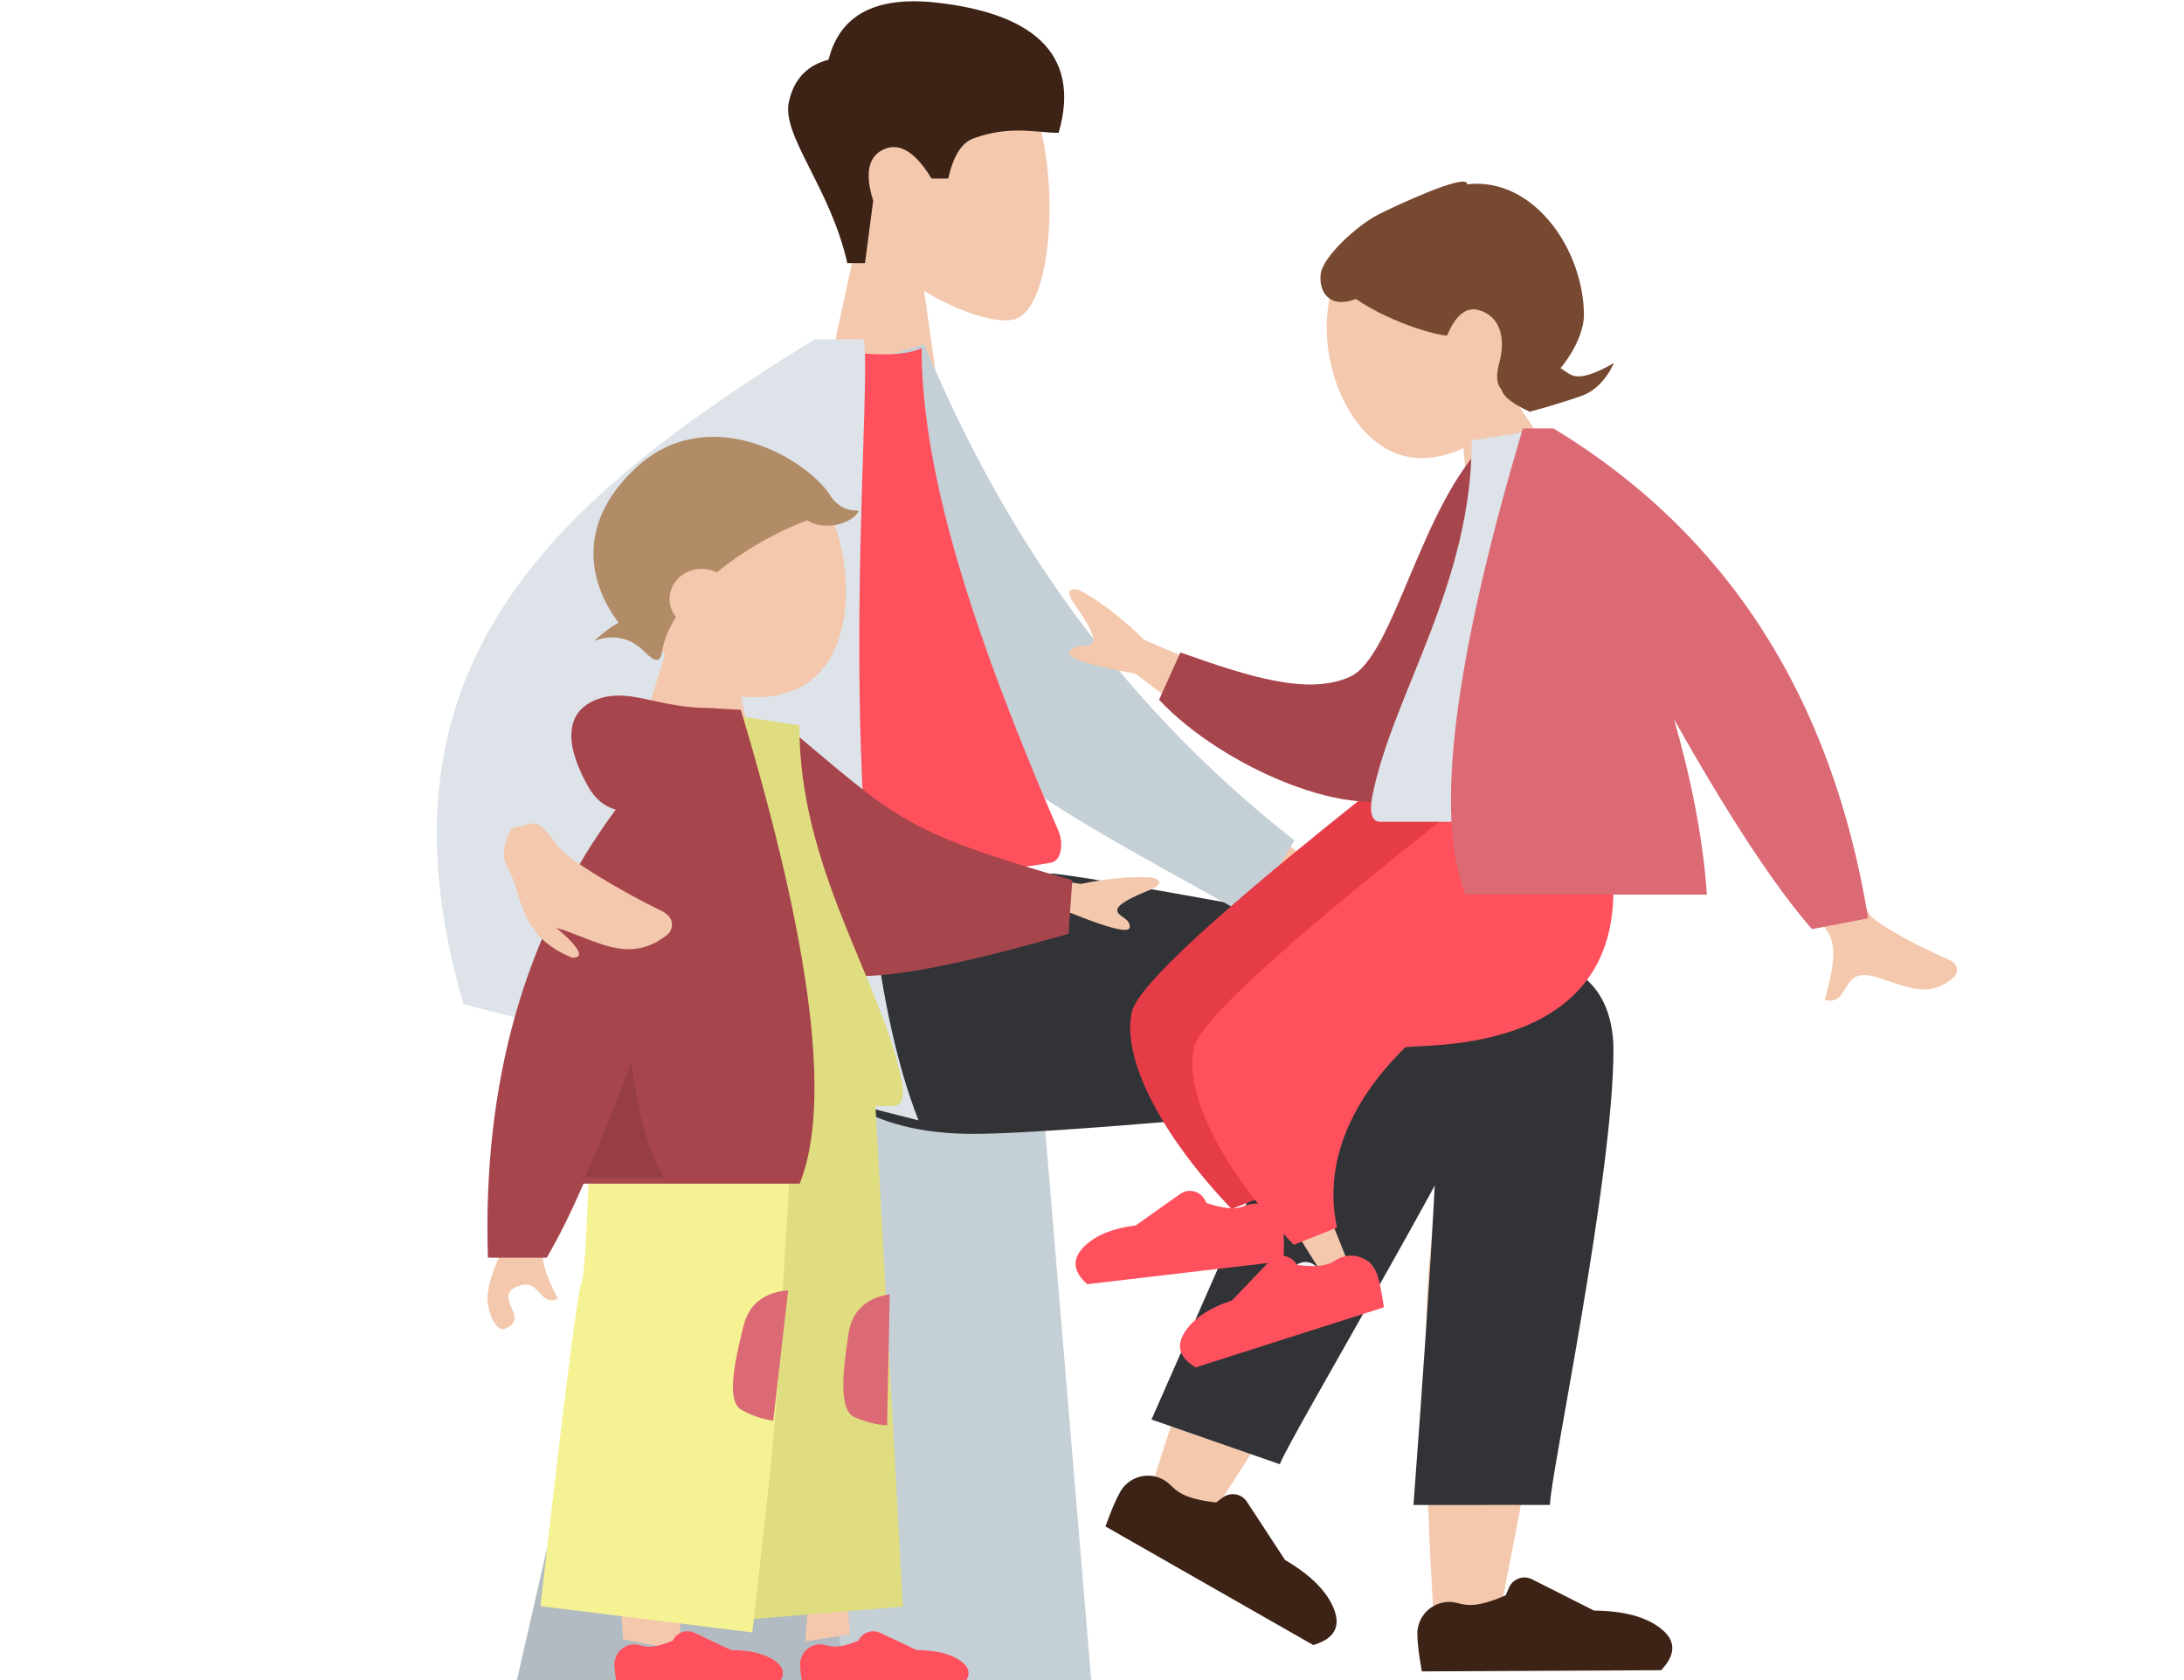
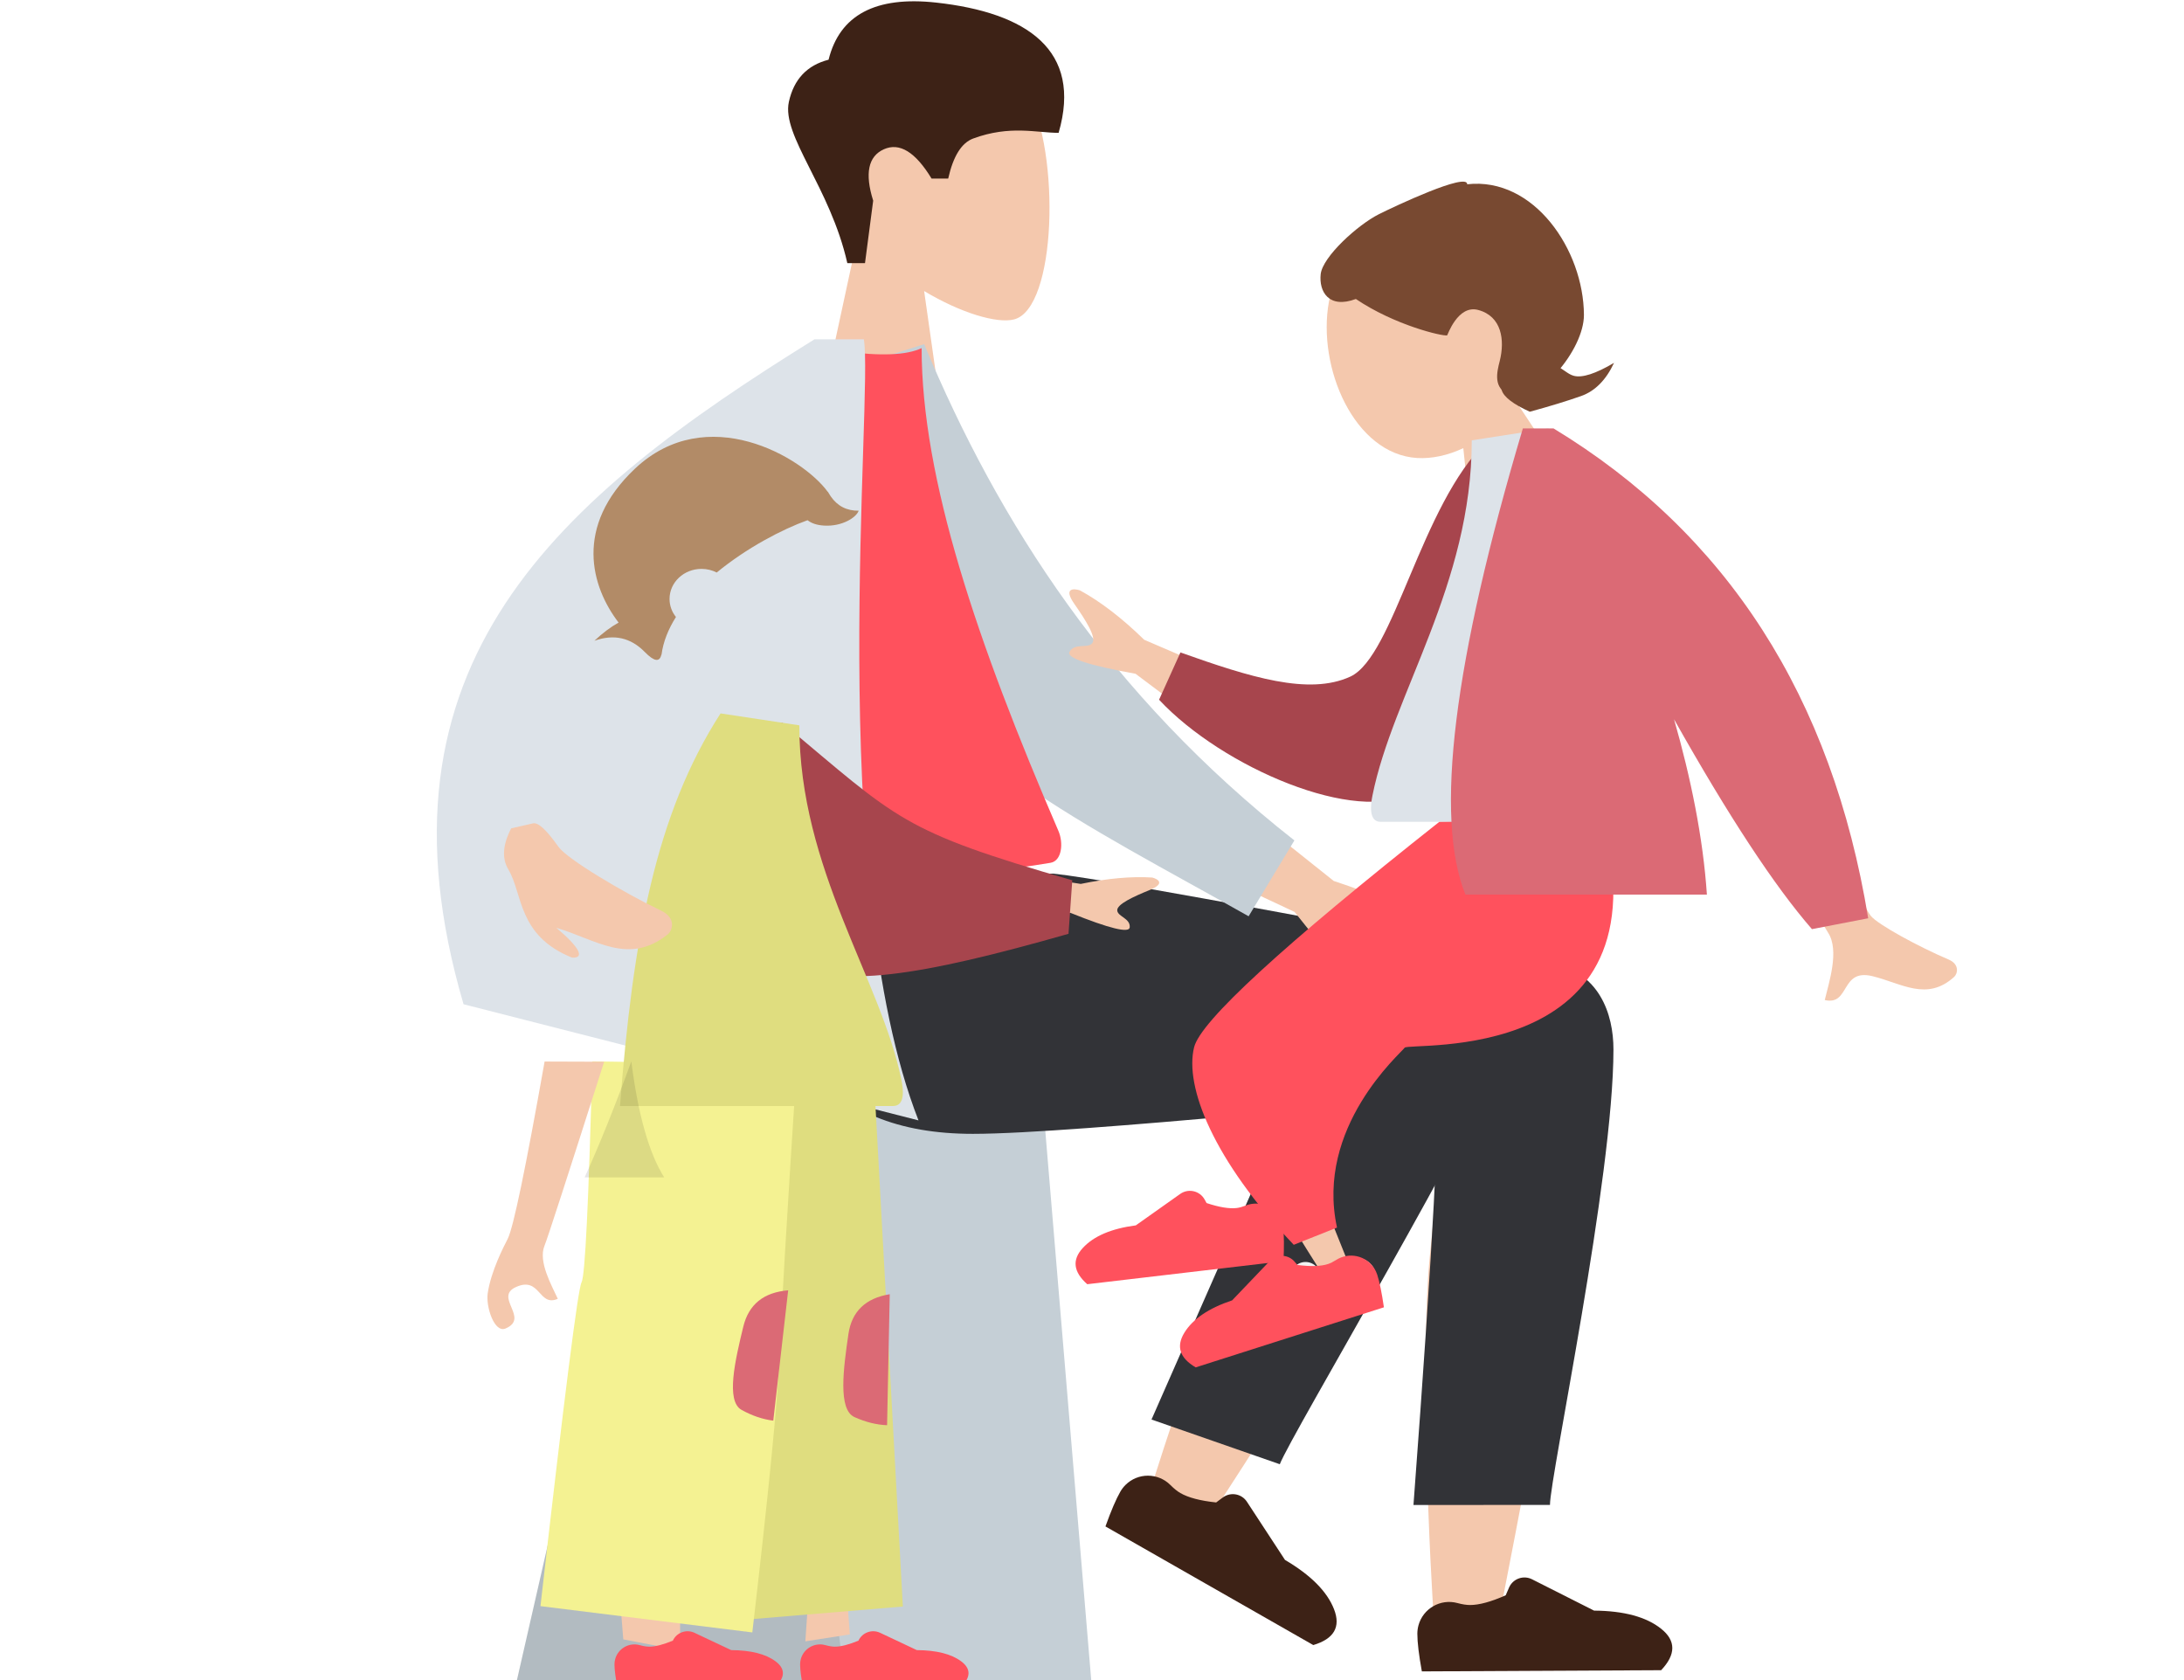
<svg xmlns="http://www.w3.org/2000/svg" width="130px" height="100px" viewBox="0 0 130 100">
  <title>illu-Teaser-GA-KITA-02</title>
  <desc>Created with Sketch.</desc>
  <g id="illu-Teaser-GA-KITA-02" stroke="none" stroke-width="1" fill="none" fill-rule="evenodd">
    <g id="Group-7" transform="translate(-35, -33)">
      <g id="Group-8">
        <g id="Group-2" />
      </g>
      <g id="A-Human/Sitting" transform="translate(49, 85)">
        <g id="Bottom/Skinny-Jeans-1">
          <g id="Objects/Seat/Cube" transform="translate(0.398, 12.063)">
            <g id="Seat" transform="translate(16.358, 0)">
              <polygon id="Seat-Stuff" fill="#C5CFD6" points="8.215 0 31.192 0 34.203 36 0 36" />
              <polygon id="Seat-Stuff" fill-opacity="0.1" fill="#000000" points="8.215 0 15.282 0 19.511 36 0 36" />
            </g>
          </g>
          <path d="M74.611,5.962 C77.076,4.541 81.213,6.366 81.21,8.398 C81.201,14.477 75.42,43.126 75.118,44.937 C74.816,46.748 71.583,47.227 71.395,44.943 C71.095,41.31 70.539,28.731 71.095,22.909 C71.325,20.506 71.573,18.217 71.817,16.175 C68.783,21.432 64.092,28.959 57.742,38.755 L54.295,37.244 C57.002,28.686 59.222,22.645 60.954,19.119 C63.92,13.083 66.701,7.913 67.872,6.092 C69.713,3.228 72.918,4.228 74.611,5.962 Z" id="Skin" fill="#F4C8AD" />
          <path d="M59.705,35.573 L61.623,6.254 C62.79,1.174 72.058,3.404 72.018,6.119 C71.926,12.283 67.818,33.625 67.791,35.462 L59.705,35.573 Z" id="LegLower" fill="#323337" transform="translate(65.861, 19.393) rotate(20) translate(-65.861, -19.393) " />
          <g id="Right-Shoe" transform="translate(59.586, 40.24) rotate(30) translate(-59.586, -40.24) translate(51.586, 36.74)" fill="#3D2216">
            <path d="M0.298,3.953 C0.298,3.953 0.298,3.953 0.298,3.953 C0.298,4.464 0.387,5.211 0.566,6.194 C1.189,6.194 5.937,6.17 14.809,6.123 C15.695,5.187 15.696,4.365 14.812,3.658 C13.928,2.95 12.596,2.59 10.817,2.576 L7.124,0.711 C6.631,0.462 6.029,0.66 5.78,1.153 C5.771,1.17 5.763,1.188 5.755,1.206 L5.558,1.663 C4.687,2.05 3.98,2.243 3.436,2.243 C3.224,2.243 2.973,2.204 2.684,2.126 L2.684,2.126 C1.675,1.853 0.636,2.45 0.363,3.459 C0.32,3.62 0.298,3.786 0.298,3.953 Z" id="shoe" />
          </g>
          <g id="Right-Shoe" transform="translate(70.068, 41.29)" fill="#3D2216">
            <path d="M0.298,3.953 C0.298,3.953 0.298,3.953 0.298,3.953 C0.298,4.464 0.387,5.211 0.566,6.194 C1.189,6.194 5.937,6.17 14.809,6.123 C15.695,5.187 15.696,4.365 14.812,3.658 C13.928,2.95 12.596,2.59 10.817,2.576 L7.124,0.711 C6.631,0.462 6.029,0.66 5.78,1.153 C5.771,1.17 5.763,1.188 5.755,1.206 L5.558,1.663 C4.687,2.05 3.98,2.243 3.436,2.243 C3.224,2.243 2.973,2.204 2.684,2.126 L2.684,2.126 C1.675,1.853 0.636,2.45 0.363,3.459 C0.32,3.62 0.298,3.786 0.298,3.953 Z" id="shoe" />
          </g>
          <path d="M82.039,10.464 C82.039,18.095 78.263,35.894 78.26,37.574 L70.135,37.58 C71.325,21.698 71.746,13.672 71.401,13.5 C70.882,13.244 50.135,15.488 43.912,15.488 C34.94,15.488 31.228,10.058 30.927,-4.54747351e-13 L48.701,-4.54747351e-13 C52.32,0.372 71.198,4.025 78.208,5.281 C81.21,5.819 82.039,8.362 82.039,10.464 Z" id="Leg-and-Butt" fill="#323337" />
        </g>
      </g>
      <g id="Head/Front/Short-2" transform="translate(65, 25)">
        <g id="Head" stroke-width="1" transform="translate(18.265, 10.433)" fill="#F4C8AD">
          <path d="M2.795,11.607 C1.236,9.787 0.181,7.556 0.357,5.057 C0.865,-2.145 10.941,-0.561 12.901,3.074 C14.861,6.709 14.629,15.929 12.095,16.579 C11.085,16.838 8.933,16.203 6.743,14.89 L8.118,24.567 L0,24.567 L2.795,11.607 Z" />
        </g>
        <path d="M20.436,23.661 C19.417,19.151 16.514,16.077 16.957,14.061 C17.253,12.717 18.041,11.882 19.32,11.554 C19.982,8.89 22.117,7.757 25.725,8.154 C31.136,8.751 34.439,10.987 33.013,15.907 C31.701,15.907 30.119,15.436 27.93,16.244 C27.235,16.5 26.739,17.296 26.44,18.63 L25.451,18.63 C24.491,17.047 23.544,16.465 22.611,16.885 C21.678,17.304 21.466,18.324 21.975,19.943 L21.488,23.661 L20.436,23.661 Z" id="Hair" fill="#3D2216" />
      </g>
      <g id="Body/Lab-Coat" transform="translate(61, 53)">
        <path d="M44.403,25.27 L53.39,32.437 C55.91,33.258 57.997,34.211 59.648,35.295 C60.03,35.671 60.469,36.41 58.789,36.177 C57.11,35.944 55.332,35.769 55.059,36.296 C54.785,36.822 55.759,37.538 55.234,38.238 C54.883,38.704 53.491,37.385 51.056,34.279 L41.947,30.002 L44.403,25.27 Z" id="Skin" fill="#F4C8AD" />
        <path d="M24.408,2.671 L27.565,1.355 C32.895,11.537 40.359,21.186 52.092,28.861 L49.771,33.595 C39.646,28.983 30.143,25.543 25.721,17.679 C24.237,15.04 24.594,5.966 24.408,2.671 Z" id="Coat-Back" fill="#C5CFD6" transform="translate(38.25, 17.475) rotate(5) translate(-38.25, -17.475) " />
        <path d="M14.336,31.354 C23.738,32.297 31.139,32.297 36.537,31.354 C37.206,31.237 37.312,30.178 37.002,29.459 C32.171,18.264 28.859,8.496 28.859,0.72 C27.972,1.143 26.421,1.206 24.205,0.91 C18.25,8.923 15.512,18.117 14.336,31.354 Z" id="Shirt" fill="#FF515D" />
        <path d="M1.592,39.774 L28.673,46.687 C23.038,32.294 25.997,3.447 25.418,0.198 L22.479,0.198 C7.2,9.672 -4.357,19.486 1.592,39.774 Z" id="Coat-Front" fill="#DDE3E9" />
      </g>
      <g id="Group-5" transform="translate(64, 59)">
        <g id="Head/Front/Kind-1" transform="translate(6.327, 0)">
          <g id="Head" transform="translate(1.578, 1.062)" fill="#F4C8AD">
-             <path d="M2.681,11.889 C1.085,10.105 0.112,7.508 0.336,4.498 C0.814,-1.908 10.291,-0.499 12.135,2.734 C13.978,5.967 14.471,13.07 9.638,14.254 C8.824,14.454 8.007,14.491 7.213,14.384 L7.635,16.463 L1.273,16.463 L2.681,11.889 Z" />
-           </g>
+             </g>
          <path d="M4.039,12.968 C3.936,13.428 3.608,13.375 3.054,12.809 C2.214,11.95 1.214,11.727 0.055,12.139 C0.525,11.692 1.005,11.331 1.494,11.056 C-0.136,8.932 -1.183,5.346 2.465,1.899 C6.735,-2.135 12.434,1.194 13.952,3.285 L13.96,3.279 C13.975,3.307 13.99,3.334 14.005,3.36 C14.049,3.425 14.089,3.487 14.125,3.549 C14.526,4.125 15.08,4.408 15.784,4.397 C15.655,4.793 14.802,5.354 13.713,5.283 C13.301,5.257 12.978,5.151 12.742,4.964 C11.22,5.509 9.103,6.622 7.335,8.077 C7.065,7.939 6.757,7.861 6.429,7.861 C5.378,7.861 4.527,8.662 4.527,9.65 C4.527,10.053 4.668,10.425 4.908,10.724 C4.457,11.441 4.149,12.194 4.049,12.968 C4.045,12.968 4.042,12.968 4.039,12.968 Z" id="Hair" fill="#B28B67" />
        </g>
        <g id="Bottom/Standing/Baggy-Pants" transform="translate(3.157, 36.113)">
          <polygon id="Leg" fill="#F4C8AD" points="7.379 1.593 16.807 20.559 15.78 35.582 18.428 35.169 15.961 1.593" />
          <path d="M5.586,1.593 C5.482,7.978 3.972,16.574 3.731,16.972 C3.57,17.237 3.974,23.402 4.943,35.466 L8.33,36.113 C8.255,25.477 8.516,19.788 9.113,19.046 C10.01,17.934 12.928,7.701 15.271,1.593 L5.586,1.593 Z" id="Leg" fill="#F4C8AD" />
          <g id="Accessories/Shoe/Flat-Sneaker" transform="translate(4.222, 31.334)" fill="#FF515D">
            <path d="M0.197,5.618 C0.197,5.618 0.197,5.618 0.197,5.618 C0.197,5.934 0.256,6.395 0.374,7 C0.786,7 3.922,6.985 9.782,6.956 C10.368,6.379 10.369,5.873 9.785,5.437 C9.2,5.001 8.321,4.778 7.146,4.77 L4.959,3.739 C4.477,3.512 3.901,3.719 3.674,4.201 C3.673,4.203 3.672,4.205 3.671,4.207 L3.671,4.207 C3.096,4.445 2.629,4.565 2.27,4.565 C2.112,4.565 1.922,4.534 1.699,4.473 L1.699,4.473 C1.067,4.299 0.413,4.671 0.239,5.304 C0.211,5.406 0.197,5.512 0.197,5.618 Z" id="shoe" />
          </g>
          <g id="Accessories/Shoe/Flat-Sneaker" transform="translate(15.271, 31.334)" fill="#FF515D">
            <path d="M0.197,5.618 C0.197,5.618 0.197,5.618 0.197,5.618 C0.197,5.934 0.256,6.395 0.374,7 C0.786,7 3.922,6.985 9.782,6.956 C10.368,6.379 10.369,5.873 9.785,5.437 C9.2,5.001 8.321,4.778 7.146,4.77 L4.959,3.739 C4.477,3.512 3.901,3.719 3.674,4.201 C3.673,4.203 3.672,4.205 3.671,4.207 L3.671,4.207 C3.096,4.445 2.629,4.565 2.27,4.565 C2.112,4.565 1.922,4.534 1.699,4.473 L1.699,4.473 C1.067,4.299 0.413,4.671 0.239,5.304 C0.211,5.406 0.197,5.512 0.197,5.618 Z" id="shoe" />
          </g>
          <polygon id="Pant" fill="#DFDD7F" points="9.484 34.52 21.585 33.51 19.83 1.448 9.922 0" />
          <path d="M0.013,33.487 L12.624,35.051 C13.603,26.637 14.14,21.19 14.236,18.71 C14.332,16.23 14.677,10.408 15.271,1.246 L3.1,1.062 C2.882,9.462 2.668,13.847 2.458,14.216 C2.248,14.586 1.433,21.009 0.013,33.487 Z" id="Pant" fill="#F4F292" />
          <path d="M19.808,14.8 C18.475,15.401 17.887,16.377 18.046,17.729 C18.285,19.758 18.596,22.231 19.67,22.407 C20.386,22.524 21.054,22.513 21.673,22.373 L19.808,14.8 Z" id="Path-6" fill="#DB6A75" transform="translate(19.847, 18.644) rotate(15) translate(-19.847, -18.644) " />
          <path d="M13.439,14.462 C12.107,15.071 11.517,16.054 11.668,17.41 C11.895,19.444 12.192,21.925 13.262,22.097 C13.975,22.211 14.64,22.196 15.258,22.053 L13.439,14.462 Z" id="Path-6" fill="#DB6A75" transform="translate(13.452, 18.317) rotate(20) translate(-13.452, -18.317) " />
        </g>
        <g id="Body/Hoodie" transform="translate(0, 15.401)">
          <path d="M28.191,10.091 L35.33,11.211 C36.934,10.878 38.353,10.752 39.588,10.831 C39.914,10.917 40.394,11.184 39.43,11.576 C38.466,11.968 37.47,12.423 37.503,12.793 C37.535,13.164 38.288,13.252 38.246,13.795 C38.217,14.157 37.041,13.87 34.716,12.933 L28.481,13.423 L28.191,10.091 Z M3.417,21.783 L6.961,21.795 C4.769,28.673 3.586,32.322 3.412,32.743 C3.019,33.69 3.849,35.131 4.203,35.906 C3.047,36.41 3.171,34.544 1.711,35.206 C0.379,35.809 2.554,37.057 1.088,37.674 C0.428,37.952 -0.089,36.381 0.031,35.574 C0.228,34.248 0.979,32.811 1.223,32.331 C1.554,31.677 2.286,28.161 3.417,21.783 Z" id="Skin" fill="#F4C8AD" />
          <path d="M15.075,2.78 L16.907,2.309 C24.309,7.476 24.471,8.081 34.906,10.136 L34.96,13.328 C17.802,19.881 15.168,18.399 15.075,2.78 Z" id="Coat-Back" fill="#A7454D" transform="translate(25.017, 9.653) rotate(5) translate(-25.017, -9.653) " />
          <path d="M7.905,24.43 C15.271,24.43 20.69,24.43 24.16,24.43 C24.903,24.43 24.763,23.395 24.656,22.873 C23.416,16.846 18.579,10.35 18.579,1.772 L13.89,1.062 C10.012,7.08 8.671,14.489 7.905,24.43 Z" id="Shirt" fill="#DFDD7F" />
-           <path d="M7.65,6.79 C6.965,6.597 6.423,6.146 6.023,5.438 C4.3,2.385 4.922,0.704 6.764,0.151 C8.605,-0.401 10.247,0.737 13.181,0.737 C13.341,0.737 13.487,0.747 13.62,0.766 L15.095,0.849 C19.33,14.94 20.498,24.342 18.599,29.053 L5.735,29.053 C4.973,30.798 4.243,32.267 3.547,33.458 L0.042,33.458 C-0.288,22.985 2.248,14.095 7.65,6.79 Z" id="Coat-Front" fill="#A7454D" />
          <path d="M8.579,21.774 C8.981,24.945 9.633,27.247 10.536,28.678 L5.801,28.678 C6.683,26.736 7.609,24.435 8.579,21.774 Z" id="Shade" fill-opacity="0.1" fill="#000000" />
        </g>
      </g>
      <path d="M66.73,82.007 C67.029,81.935 67.532,82.399 68.238,83.398 C68.756,84.131 72.088,86.119 74.358,87.206 C75.269,87.642 75.027,88.39 74.741,88.619 C72.41,90.481 70.467,88.915 68.114,88.225 C69.473,89.358 69.85,90.05 69.045,89.997 C65.798,88.685 66.132,86.208 65.255,84.743 C64.865,84.092 64.923,83.279 65.428,82.305 L66.73,82.007 Z" id="Arm-Copy" fill="#F4C8AD" />
      <g id="Group-11" transform="translate(96, 42)">
        <g id="Group-4" transform="translate(2.008, 0)">
          <g id="Head/Front/Kind-2" transform="translate(24.053, 12.19) scale(-1, 1) rotate(17) translate(-24.053, -12.19) translate(15.553, 2.19)">
            <g id="Head" transform="translate(3.171, 1.597)" fill="#F4C8AD">
              <path d="M3.074,11.941 C1.343,10.49 0.115,8.154 0.332,4.921 C0.805,-2.088 10.175,-0.546 11.998,2.992 C13.821,6.529 13.202,12.109 9.693,13.417 C8.873,13.722 7.899,13.804 6.894,13.66 L7.549,17.031 L1.573,17.031 L3.074,11.941 Z" />
            </g>
            <path d="M10.801,0.472 C9.802,0.302 5.017,-0.392 5.251,0.304 C1.315,1.041 -0.231,6.074 0.879,9.769 C1.477,11.763 5.077,14.094 6.477,13.045 C7.363,12.381 6.825,11.509 6.477,10.934 C5.81,9.832 5.581,8.416 6.816,7.648 C7.881,6.986 9,8.558 9.021,8.556 C9.314,8.533 11.843,7.054 13.585,4.896 C15.304,5.001 15.565,3.829 15.155,2.871 C14.744,1.912 12.182,0.706 10.801,0.472 Z" id="hair" fill="#784931" />
            <path d="M5.646,14.341 C7.278,12.9 7.278,12.048 5.646,11.784 C3.2,11.389 3.178,12.652 2.517,13.062 C2.077,13.336 1.237,13.323 0,13.025 C0.755,13.863 1.573,14.302 2.455,14.341 C3.336,14.379 4.4,14.379 5.646,14.341 Z" id="Path-5" fill="#784931" />
          </g>
          <g id="Bottom/Standing/Sprint" transform="translate(19.989, 52.497) scale(-1, 1) translate(-19.989, -52.497) translate(0.489, 32.997)">
            <path d="M21.439,4.574 C18.981,6.965 20.197,28.223 20.034,28.488 C19.962,28.606 16.031,29.567 8.242,31.371 L8.6,33.02 C17.733,32.595 22.561,31.981 23.083,31.177 C23.831,30.027 24.692,23.552 25.664,11.751 L21.439,4.574 Z" id="Leg" fill="#F4C8AD" transform="translate(16.953, 18.797) rotate(-55) translate(-16.953, -18.797) " />
-             <path d="M13.362,27.357 L13.998,30.055 C20.914,31.092 25.451,29.976 27.03,28.172 C28.083,26.97 28.957,20.41 29.653,8.493 L24.304,0.391 C9.851,5.729 19.971,17.516 19.823,17.921 C19.674,18.325 19.009,24.993 13.362,27.357 Z" id="Pant" fill="#E53C47" transform="translate(21.508, 15.422) rotate(-55) translate(-21.508, -15.422) " />
            <path d="M9.663,29.486 L10.299,32.184 C17.215,33.221 21.752,32.105 23.331,30.301 C24.384,29.098 25.258,22.539 25.954,10.622 L20.605,2.52 C6.152,7.858 16.272,19.645 16.123,20.049 C15.975,20.454 15.31,27.122 9.663,29.486 Z" id="Pant" fill="#FF515D" transform="translate(17.809, 17.551) rotate(-55) translate(-17.809, -17.551) " />
            <g id="Accessories/Shoe/Flat-Sneaker" transform="translate(26.379, 33.475) rotate(20) translate(-26.379, -33.475) translate(20.88, 29.966)" fill="#F2F2F2">
              <path d="M0.18,5.618 C0.18,5.618 0.18,5.618 0.18,5.618 C0.18,5.934 0.235,6.395 0.343,7 C0.72,7 3.595,6.985 8.967,6.956 C9.504,6.379 9.505,5.873 8.969,5.437 C8.434,5.001 7.627,4.778 6.55,4.77 L4.592,3.763 C4.155,3.538 3.618,3.71 3.393,4.148 C3.383,4.167 3.374,4.187 3.365,4.207 L3.365,4.207 C2.838,4.445 2.41,4.565 2.08,4.565 C1.956,4.565 1.81,4.542 1.642,4.497 L1.642,4.497 C1.023,4.331 0.386,4.698 0.22,5.317 C0.194,5.416 0.18,5.517 0.18,5.618 Z" id="shoe" />
            </g>
          </g>
          <g id="Body/Pointing-Forward" transform="translate(26.978, 33.999) scale(-1, 1) translate(-26.978, -33.999) translate(0.478, 16.499)">
            <path d="M40.831,15.826 L48.379,12.58 C49.702,11.289 50.979,10.308 52.21,9.637 C52.578,9.523 53.207,9.488 52.536,10.448 C51.865,11.408 51.203,12.447 51.471,12.784 C51.739,13.12 52.516,12.749 52.823,13.296 C53.028,13.661 51.718,14.097 48.895,14.605 L43.241,18.85 L40.831,15.826 Z M10.314,16.72 L14.582,17.55 C10.289,25.385 7.987,29.538 7.676,30.008 C6.975,31.066 7.629,33.004 7.87,34.025 C6.355,34.371 6.952,32.137 5.035,32.603 C3.284,33.029 1.8,34.121 0.167,32.648 C-0.033,32.467 -0.18,31.901 0.504,31.61 C2.209,30.887 4.727,29.532 5.136,29.006 C5.692,28.288 7.419,24.193 10.314,16.72 Z" id="Skin" fill="#F4C8AD" />
            <path d="M25.3,2.04 L27.062,1.58 C31.285,4.983 33.661,13.84 36.361,14.804 C38.914,15.715 42.297,14.321 46.304,12.488 L47.816,15.181 C44.411,19.539 36.704,23.642 33.289,21.983 C27.83,19.331 25.662,8.341 25.3,2.04 Z" id="Coat-Back" fill="#A7454D" transform="translate(36.558, 11.97) rotate(5) translate(-36.558, -11.97) " />
            <path d="M18.495,23.417 C25.662,23.417 30.934,23.417 34.311,23.417 C35.034,23.417 34.898,22.38 34.793,21.857 C33.587,15.818 28.881,9.308 28.881,0.711 L24.319,0 C20.545,6.031 19.241,13.456 18.495,23.417 Z" id="Shirt" fill="#DDE3E9" />
            <path d="M16.84,17.314 C13.585,23.097 10.849,27.26 8.632,29.804 L5.284,29.158 C7.44,15.989 13.684,6.27 24.016,-9.9475983e-14 L24.847,-9.9475983e-14 L25.839,0 C29.974,13.882 31.114,23.131 29.259,27.748 L14.885,27.748 C15.112,24.37 15.842,20.797 16.84,17.314 Z" id="Coat-Front" fill="#DB6A75" />
          </g>
        </g>
        <g id="Accessories/Shoe/Flat-Sneaker" transform="translate(7.903, 61.703) scale(-1, 1) rotate(7) translate(-7.903, -61.703) translate(0.528, 56.947)" fill="#FF515D">
          <path d="M0.246,8.026 C0.246,8.026 0.246,8.026 0.246,8.026 C0.246,8.477 0.32,9.135 0.468,10 C0.982,10 4.902,9.979 12.228,9.938 C12.96,9.113 12.961,8.39 12.231,7.767 C11.501,7.144 10.401,6.826 8.932,6.814 L6.082,5.279 C5.596,5.017 4.989,5.199 4.727,5.685 C4.71,5.717 4.695,5.75 4.681,5.784 L4.589,6.01 C3.87,6.351 3.286,6.521 2.837,6.521 C2.683,6.521 2.504,6.494 2.3,6.441 L2.3,6.441 C1.425,6.212 0.529,6.735 0.299,7.611 C0.264,7.746 0.246,7.886 0.246,8.026 Z" id="shoe" />
        </g>
        <g id="Accessories/Shoe/Flat-Sneaker" transform="translate(13.187, 65.96) scale(-1, 1) rotate(18) translate(-13.187, -65.96) translate(5.813, 61.204)" fill="#FF515D">
          <path d="M0.246,8.026 C0.246,8.026 0.246,8.026 0.246,8.026 C0.246,8.477 0.32,9.135 0.468,10 C0.982,10 4.902,9.979 12.228,9.938 C12.96,9.113 12.961,8.39 12.231,7.767 C11.501,7.144 10.401,6.826 8.932,6.814 L6.082,5.279 C5.596,5.017 4.989,5.199 4.727,5.685 C4.71,5.717 4.695,5.75 4.681,5.784 L4.589,6.01 C3.87,6.351 3.286,6.521 2.837,6.521 C2.683,6.521 2.504,6.494 2.3,6.441 L2.3,6.441 C1.425,6.212 0.529,6.735 0.299,7.611 C0.264,7.746 0.246,7.886 0.246,8.026 Z" id="shoe" />
        </g>
      </g>
    </g>
  </g>
</svg>